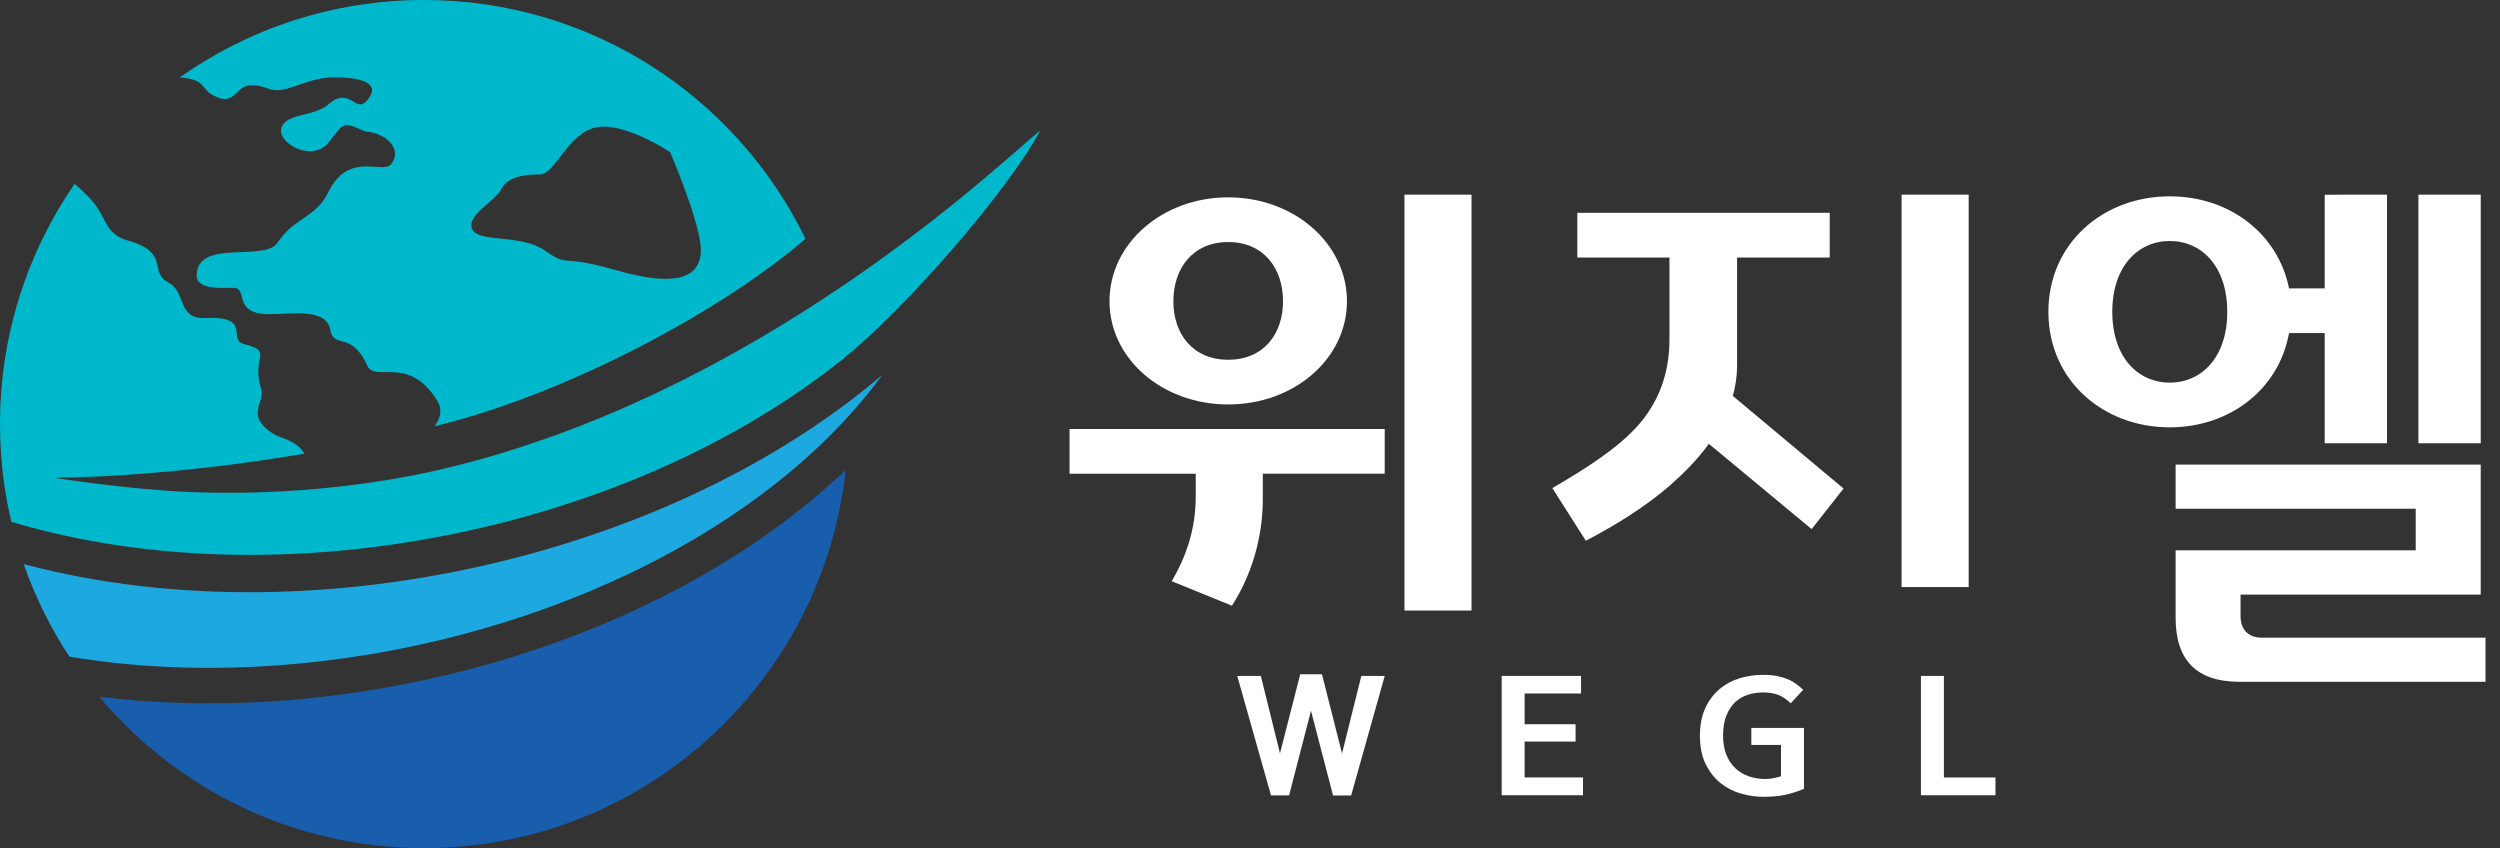
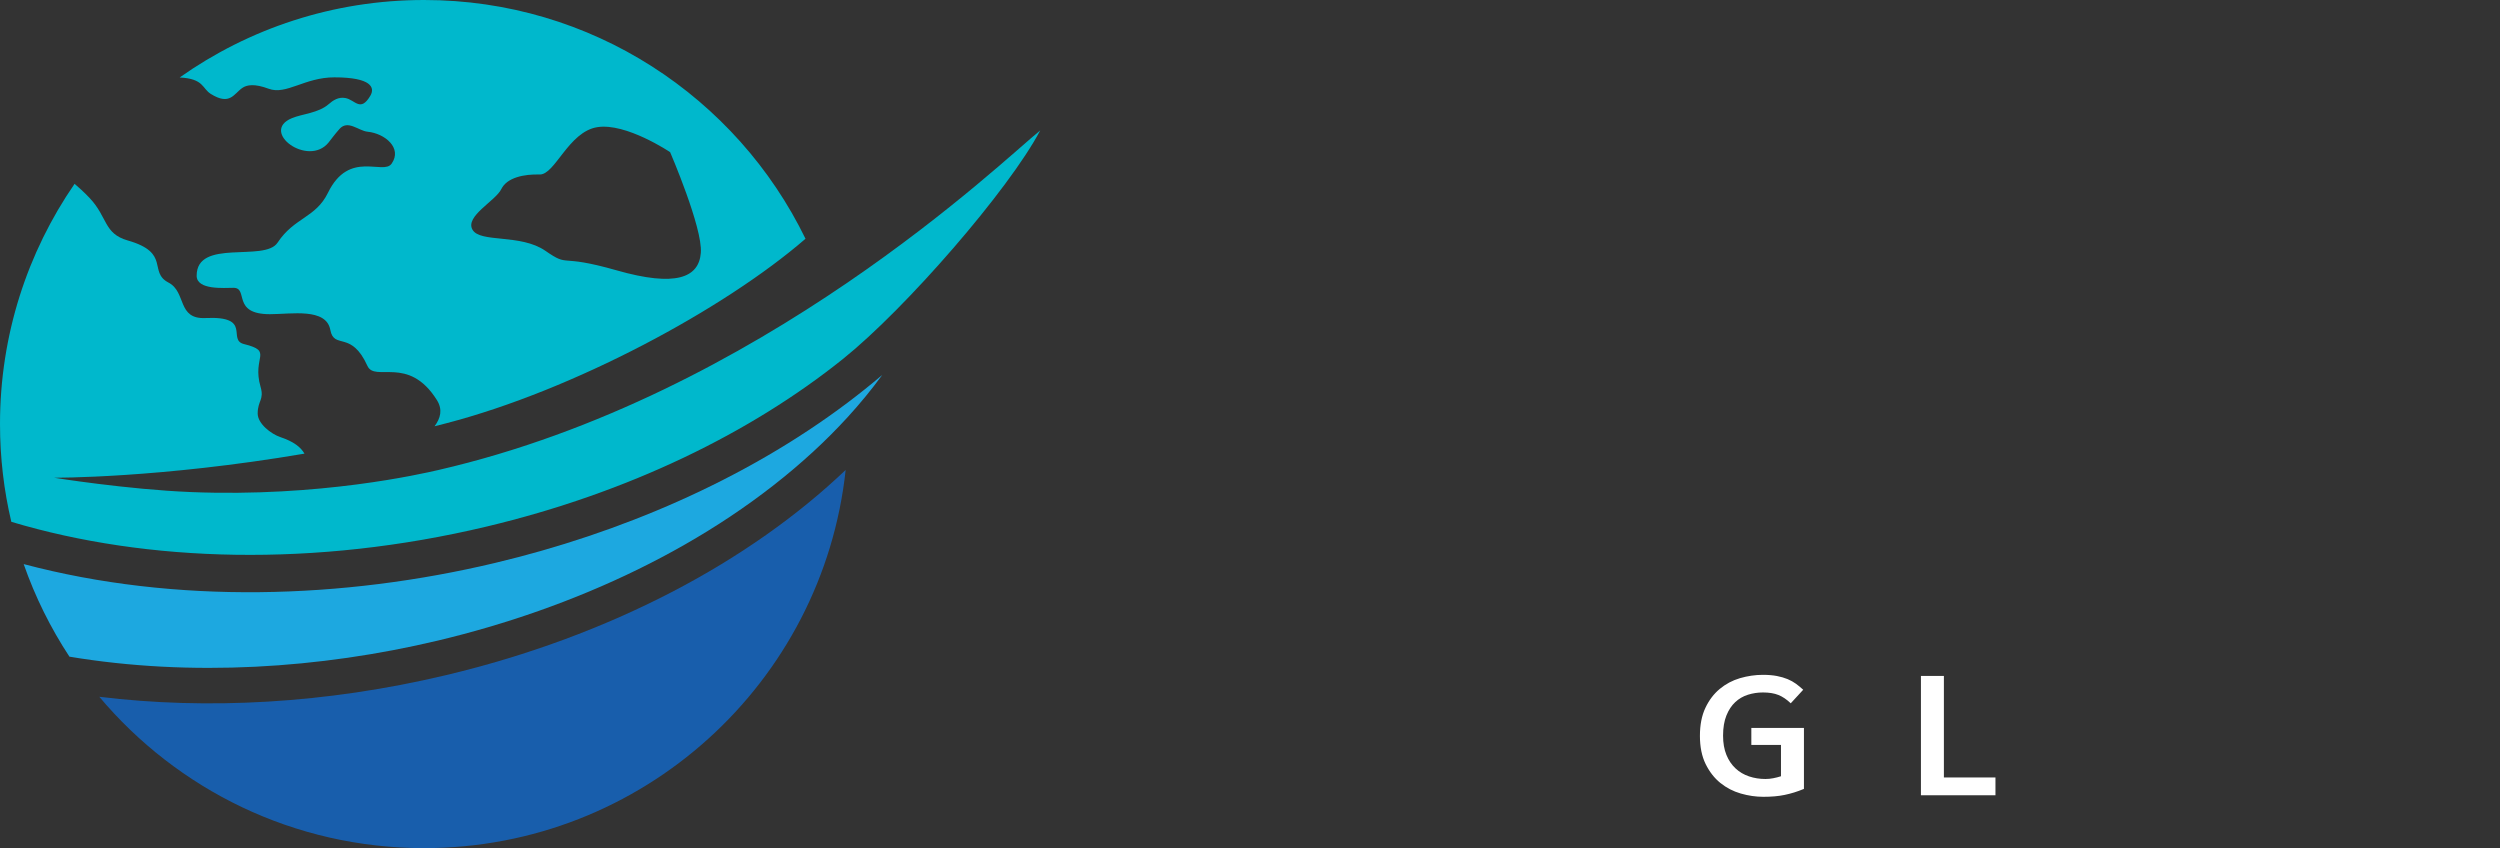
<svg xmlns="http://www.w3.org/2000/svg" version="1.1" id="Layer_1" x="0px" y="0px" width="168.667px" height="57.219px" viewBox="0 0 168.667 57.219" enable-background="new 0 0 168.667 57.219" xml:space="preserve">
  <rect x="0" y="0" width="168.667" height="57.219" fill="#333333" stroke="none" />
-   <path fill="#FFFFFF" d="M88.449,47.95l-1.478,5.715H85.75l-2.277-8.063h1.591l1.292,5.224l1.365-5.336h1.468l1.354,5.346  c0.219-0.89,0.436-1.762,0.65-2.617c0.217-0.854,0.434-1.727,0.652-2.615h1.578l-2.266,8.064h-1.222L88.449,47.95z" />
-   <path fill="#FFFFFF" d="M101.313,53.655v-8.054h5.356v1.188h-3.808v2.073h3.438v1.169h-3.438v2.42h3.94v1.201h-5.489V53.655z" />
  <path fill="#FFFFFF" d="M118.94,45.529c0.354,0,0.668,0.027,0.938,0.078c0.271,0.052,0.512,0.122,0.724,0.21  s0.401,0.195,0.569,0.316c0.168,0.125,0.33,0.258,0.486,0.402l-0.841,0.914c-0.274-0.262-0.551-0.449-0.832-0.561  c-0.278-0.113-0.628-0.17-1.045-0.17c-0.349,0-0.687,0.052-1.012,0.154s-0.61,0.269-0.856,0.498s-0.445,0.529-0.595,0.902  s-0.226,0.827-0.226,1.359c0,0.5,0.076,0.932,0.226,1.299c0.149,0.365,0.354,0.67,0.616,0.912c0.259,0.242,0.564,0.423,0.912,0.539  c0.349,0.117,0.719,0.175,1.107,0.175c0.178,0,0.354-0.017,0.523-0.052c0.171-0.032,0.346-0.077,0.523-0.133V50.26h-2v-1.15h3.549  v4.114c-0.232,0.096-0.453,0.177-0.662,0.241c-0.207,0.064-0.42,0.119-0.635,0.164c-0.216,0.045-0.441,0.078-0.678,0.098  c-0.236,0.021-0.492,0.031-0.764,0.031c-0.508,0-1.016-0.074-1.523-0.221c-0.51-0.146-0.968-0.385-1.376-0.713  c-0.407-0.328-0.737-0.754-0.995-1.277c-0.257-0.522-0.385-1.157-0.385-1.903c0-0.737,0.123-1.368,0.37-1.888  c0.246-0.521,0.569-0.946,0.969-1.277c0.4-0.332,0.854-0.574,1.365-0.725C117.905,45.605,118.419,45.529,118.94,45.529z" />
  <path fill="#FFFFFF" d="M129.599,53.655v-8.054h1.549v6.853h3.479v1.201H129.599z" />
-   <path fill="#FFFFFF" d="M93.423,31.956h-8.225v1.723c0,2.697-0.827,5.244-2.085,7.186l-4.058-1.652  c0.97-1.683,1.617-3.482,1.617-5.742v-1.512h-8.514v-3.017h21.264V31.956z M74.854,20.32c0-3.881,3.556-7.006,8.009-7.006  c4.456,0,8.012,3.125,8.012,7.006c0,3.881-3.556,6.967-8.012,6.967C78.409,27.287,74.854,24.202,74.854,20.32z M86.563,20.32  c0-2.19-1.292-3.99-3.7-3.99c-2.406,0-3.7,1.8-3.7,3.99s1.293,3.951,3.7,3.951C85.271,24.271,86.563,22.51,86.563,20.32z   M99.279,13.135V41.19h-4.525V13.135H99.279z" />
-   <path fill="#FFFFFF" d="M117.195,17.375v7.287c0,0.725-0.107,1.403-0.287,2.049l7.471,6.25l-2.154,2.736l-6.934-5.753  c-0.754,1.046-1.688,1.979-2.623,2.806c-1.652,1.435-3.629,2.658-5.676,3.733l-2.262-3.554c2.371-1.373,4.275-2.626,5.604-4.029  c1.545-1.652,2.299-3.663,2.299-5.993v-5.533h-6.215v-3.016h17.027v3.016H117.195z M132.82,13.135v26.473h-4.525V13.135H132.82z" />
-   <path fill="#FFFFFF" d="M161.044,13.135v16.772h-4.203v-7.435h-2.407c-0.683,3.811-4.022,6.359-8.046,6.359  c-4.526,0-8.19-3.195-8.19-7.793c0-4.598,3.665-7.793,8.19-7.793c3.988,0,7.292,2.479,8.046,6.211h2.407v-6.32L161.044,13.135  L161.044,13.135z M146.388,25.814c2.156,0,3.879-1.722,3.879-4.777c0-3.055-1.723-4.777-3.879-4.777  c-2.154,0-3.879,1.722-3.879,4.777C142.509,24.092,144.233,25.814,146.388,25.814z M167.69,45.999h-16.595  c-2.946,0-4.313-1.504-4.313-4.31v-4.56h16.199v-2.805h-16.199v-2.978h20.584v8.769h-16.203v1.465c0,0.795,0.434,1.441,1.439,1.441  h15.087V45.999z M167.367,29.905h-4.203v-16.77h4.203V29.905z" />
  <g>
    <path fill="#185EAC" d="M57.054,31.704c-6.45,6.155-15.832,11.195-26.956,13.844c-8.13,1.935-16.156,2.348-23.399,1.461   c5.248,6.244,13.116,10.211,21.91,10.211C43.366,57.219,55.512,46.049,57.054,31.704" />
    <path fill="#1DA8E0" d="M33.399,37.979c-10.238,2.438-21.55,2.798-31.802,0.078c0.776,2.22,1.818,4.314,3.087,6.246   c8.203,1.369,16.909,0.807,24.86-1.086c9.114-2.17,18.398-6.365,25.34-12.762c0.799-0.736,1.581-1.518,2.331-2.34   c0.814-0.893,1.59-1.835,2.309-2.82c-0.76,0.646-1.541,1.27-2.34,1.872C50.209,32.415,41.778,35.984,33.399,37.979" />
    <g>
      <path fill="none" d="M21.558,33.549c1.703,1.361,2.483,0.938,3.001,0.244c0.201-0.268,0.595-0.778,1.05-1.344    c-1.439,0.217-2.964,0.396-4.525,0.528C21.187,33.179,21.335,33.372,21.558,33.549z" />
      <path fill="#00B8CC" d="M29.602,31.704c-1.21,0.279-8.043,1.846-16.722,1.494c-4.311-0.175-9.239-0.968-9.239-0.968    s7.09,0.046,16.901-1.625c-0.243-0.422-0.705-0.808-1.629-1.116c-0.621-0.207-1.528-0.903-1.528-1.591    c0-0.874,0.45-0.924,0.195-1.797c-0.6-2.062,0.902-2.386-1.122-2.889c-1.156-0.287,0.6-1.905-2.595-1.755    c-1.934,0.091-1.269-1.755-2.494-2.392c-1.386-0.721,0.167-2.008-2.751-2.842c-1.626-0.464-1.343-1.559-2.565-2.857    c-0.407-0.434-0.746-0.723-1.021-0.964C1.858,17.008,0,22.592,0,28.61c0,2.27,0.264,4.479,0.764,6.596    c9.18,2.75,20.51,3.071,32.051,0.323c9.562-2.276,17.836-6.319,24.068-11.32c4.21-3.378,11.186-11.406,13.298-15.41    C67.74,10.743,51.362,26.677,29.602,31.704z" />
    </g>
  </g>
  <g>
    <path fill="#00B8CC" d="M28.61,0c-6.14,0-11.829,1.935-16.489,5.227c1.647,0.084,1.505,0.739,2.103,1.111   c1.298,0.808,1.554-0.017,2.127-0.407c0.307-0.209,0.81-0.303,1.775,0.056c1.188,0.442,2.422-0.769,4.43-0.769   c2.519,0,2.75,0.7,2.432,1.238c-0.672,1.139-1.022,0.281-1.687,0.157c-0.463-0.086-0.828,0.152-1.129,0.416   c-0.693,0.604-1.771,0.649-2.476,0.941c-2.198,0.909,1.103,3.344,2.476,1.639c0.17-0.212,0.376-0.504,0.729-0.905   c0.569-0.646,1.285,0.121,1.897,0.182c1.17,0.116,2.364,1.104,1.622,2.157c-0.568,0.804-2.866-0.959-4.292,1.961   c-0.833,1.706-2.274,1.658-3.401,3.367c-0.878,1.332-5.459-0.307-5.459,2.231c0,0.983,1.871,0.816,2.484,0.816   c1.044,0-0.144,1.779,2.458,1.779c1.447,0,3.795-0.444,4.076,1.06c0.252,1.352,1.408,0.002,2.502,2.425   c0.51,1.131,2.765-0.746,4.684,2.302c0.407,0.647,0.253,1.23-0.154,1.775c0.266-0.067,0.533-0.135,0.801-0.205   c8.542-2.223,18.706-7.67,24.226-12.446C49.707,6.573,39.927,0,28.61,0z M41.587,18.235c-4.013-1.147-3.107-0.147-4.79-1.313   c-1.683-1.165-4.401-0.518-4.92-1.425c-0.519-0.907,1.555-1.941,1.943-2.737c0.388-0.795,1.554-1.017,2.589-0.988   c1.035,0.029,1.941-2.877,3.883-3.192s4.919,1.685,4.919,1.685s2.201,5.104,2.072,6.787C47.154,18.735,45.601,19.382,41.587,18.235   z" />
  </g>
</svg>